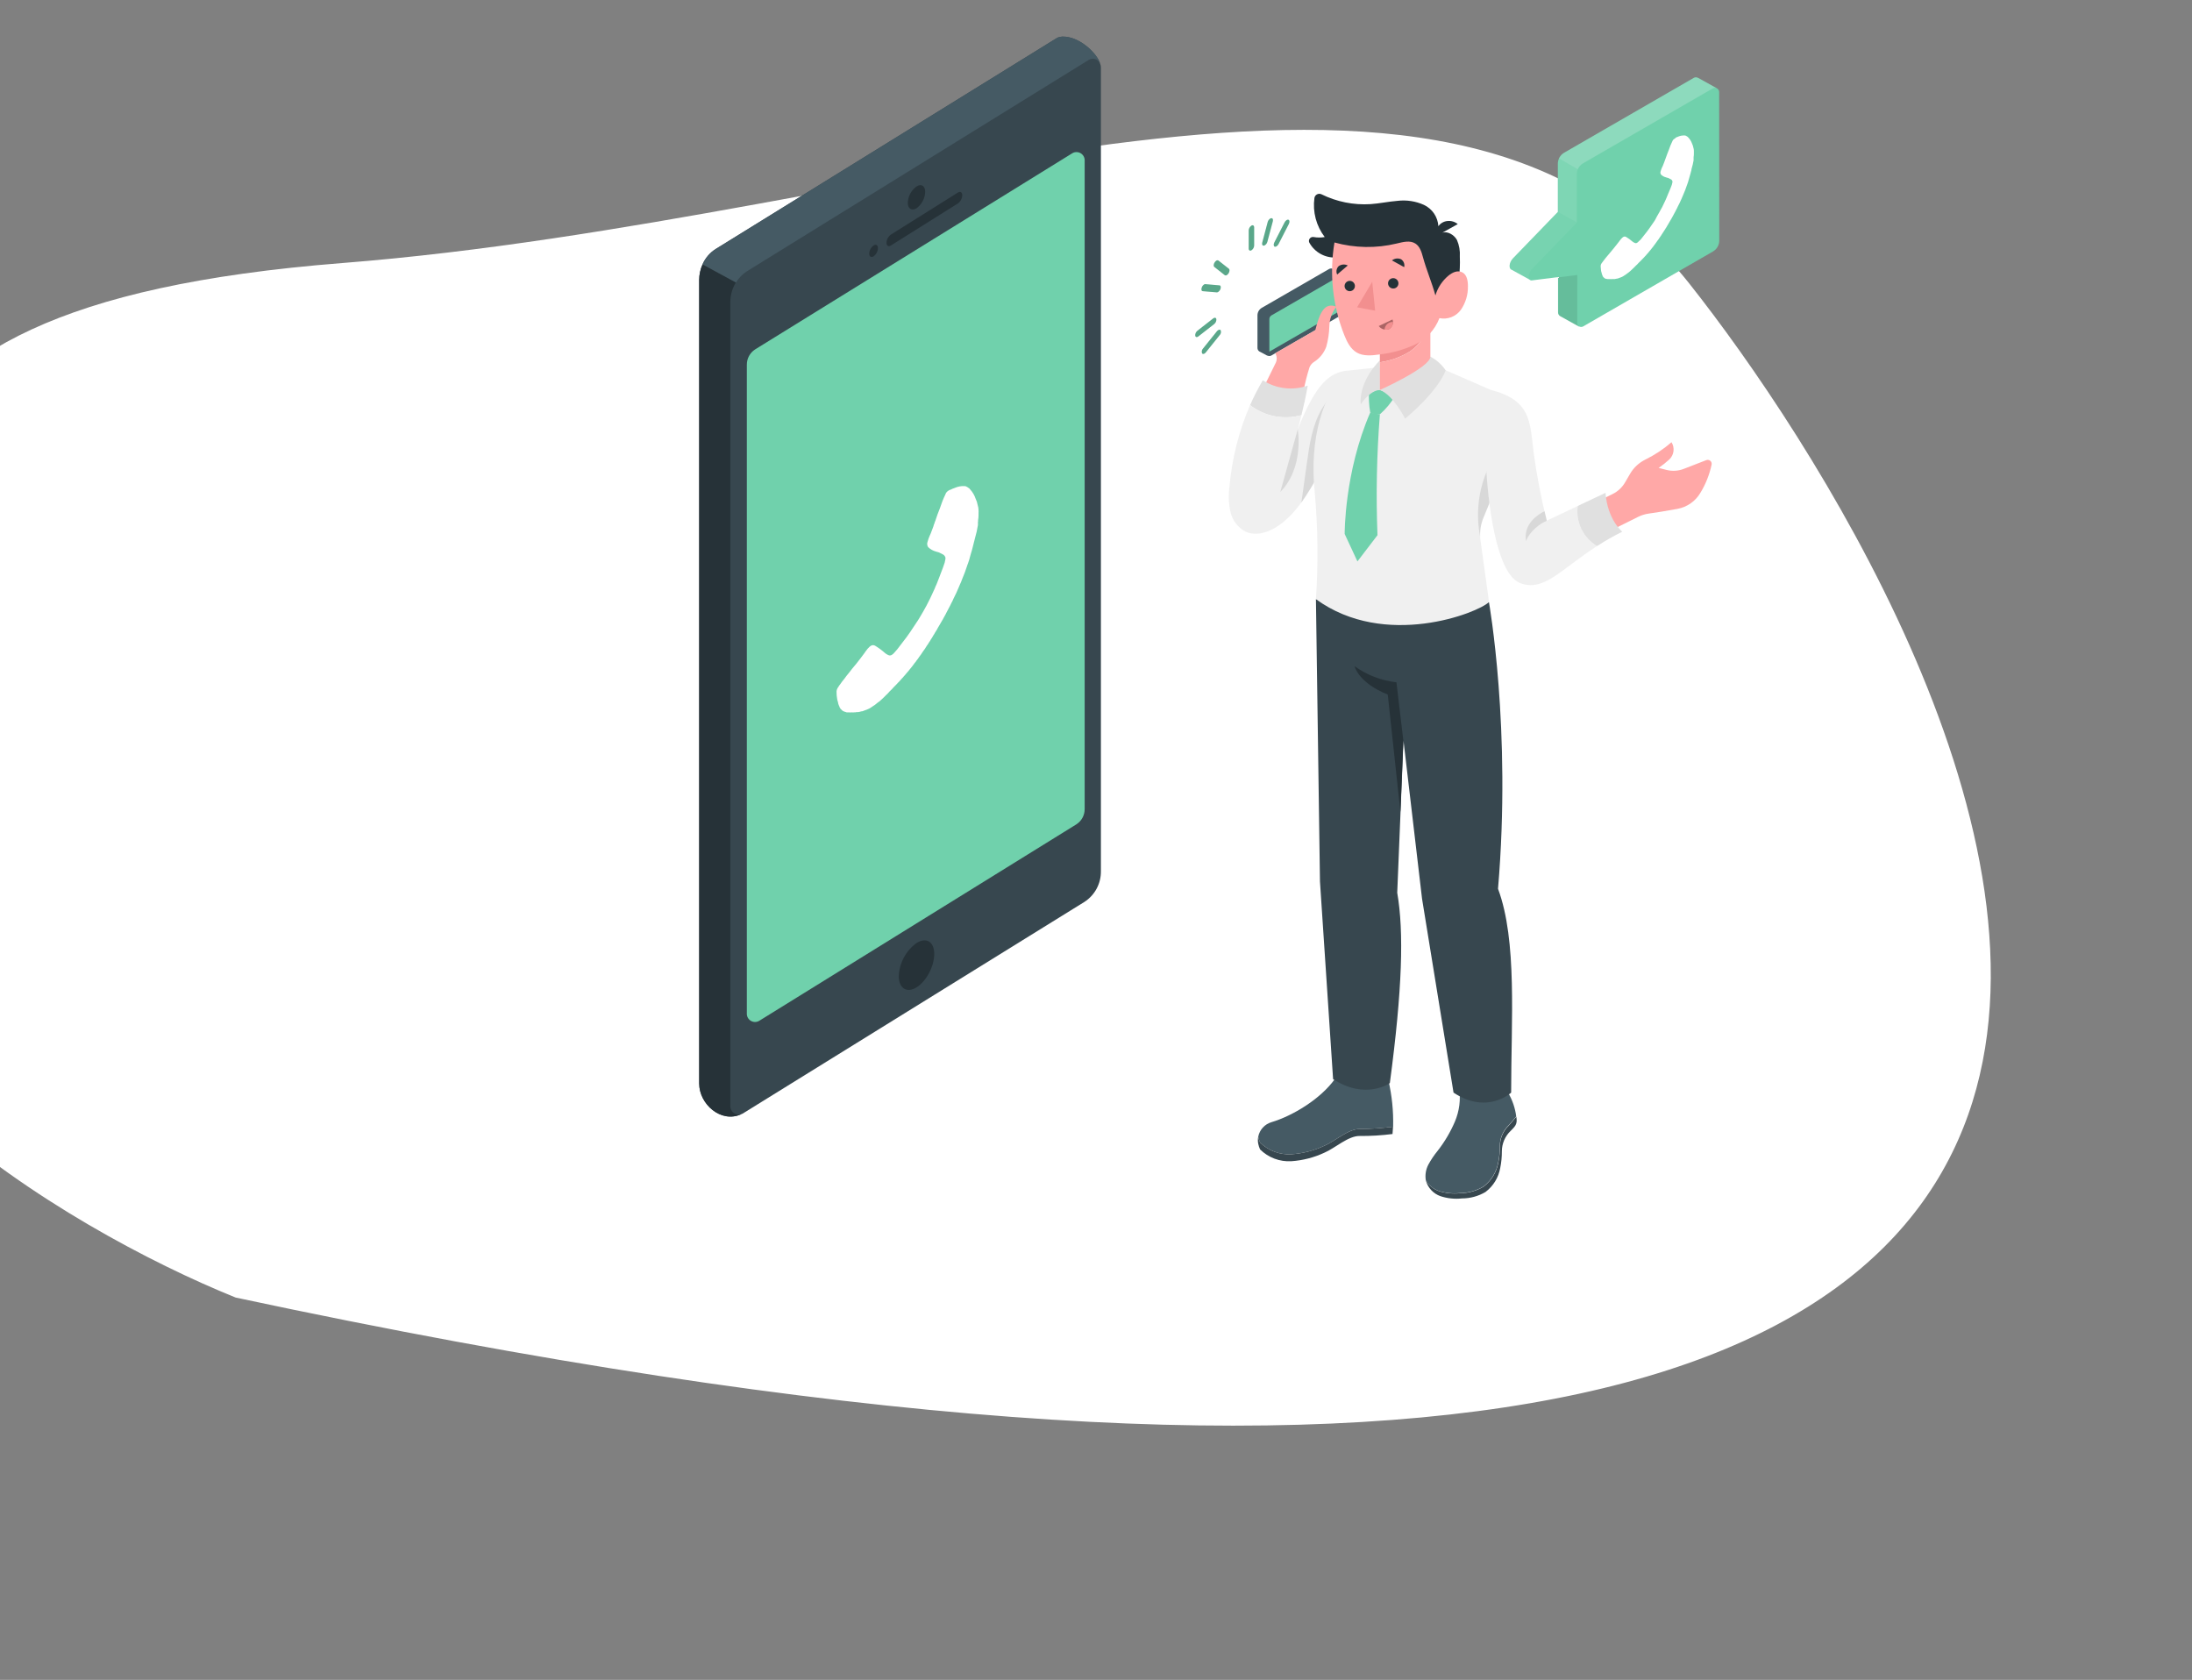
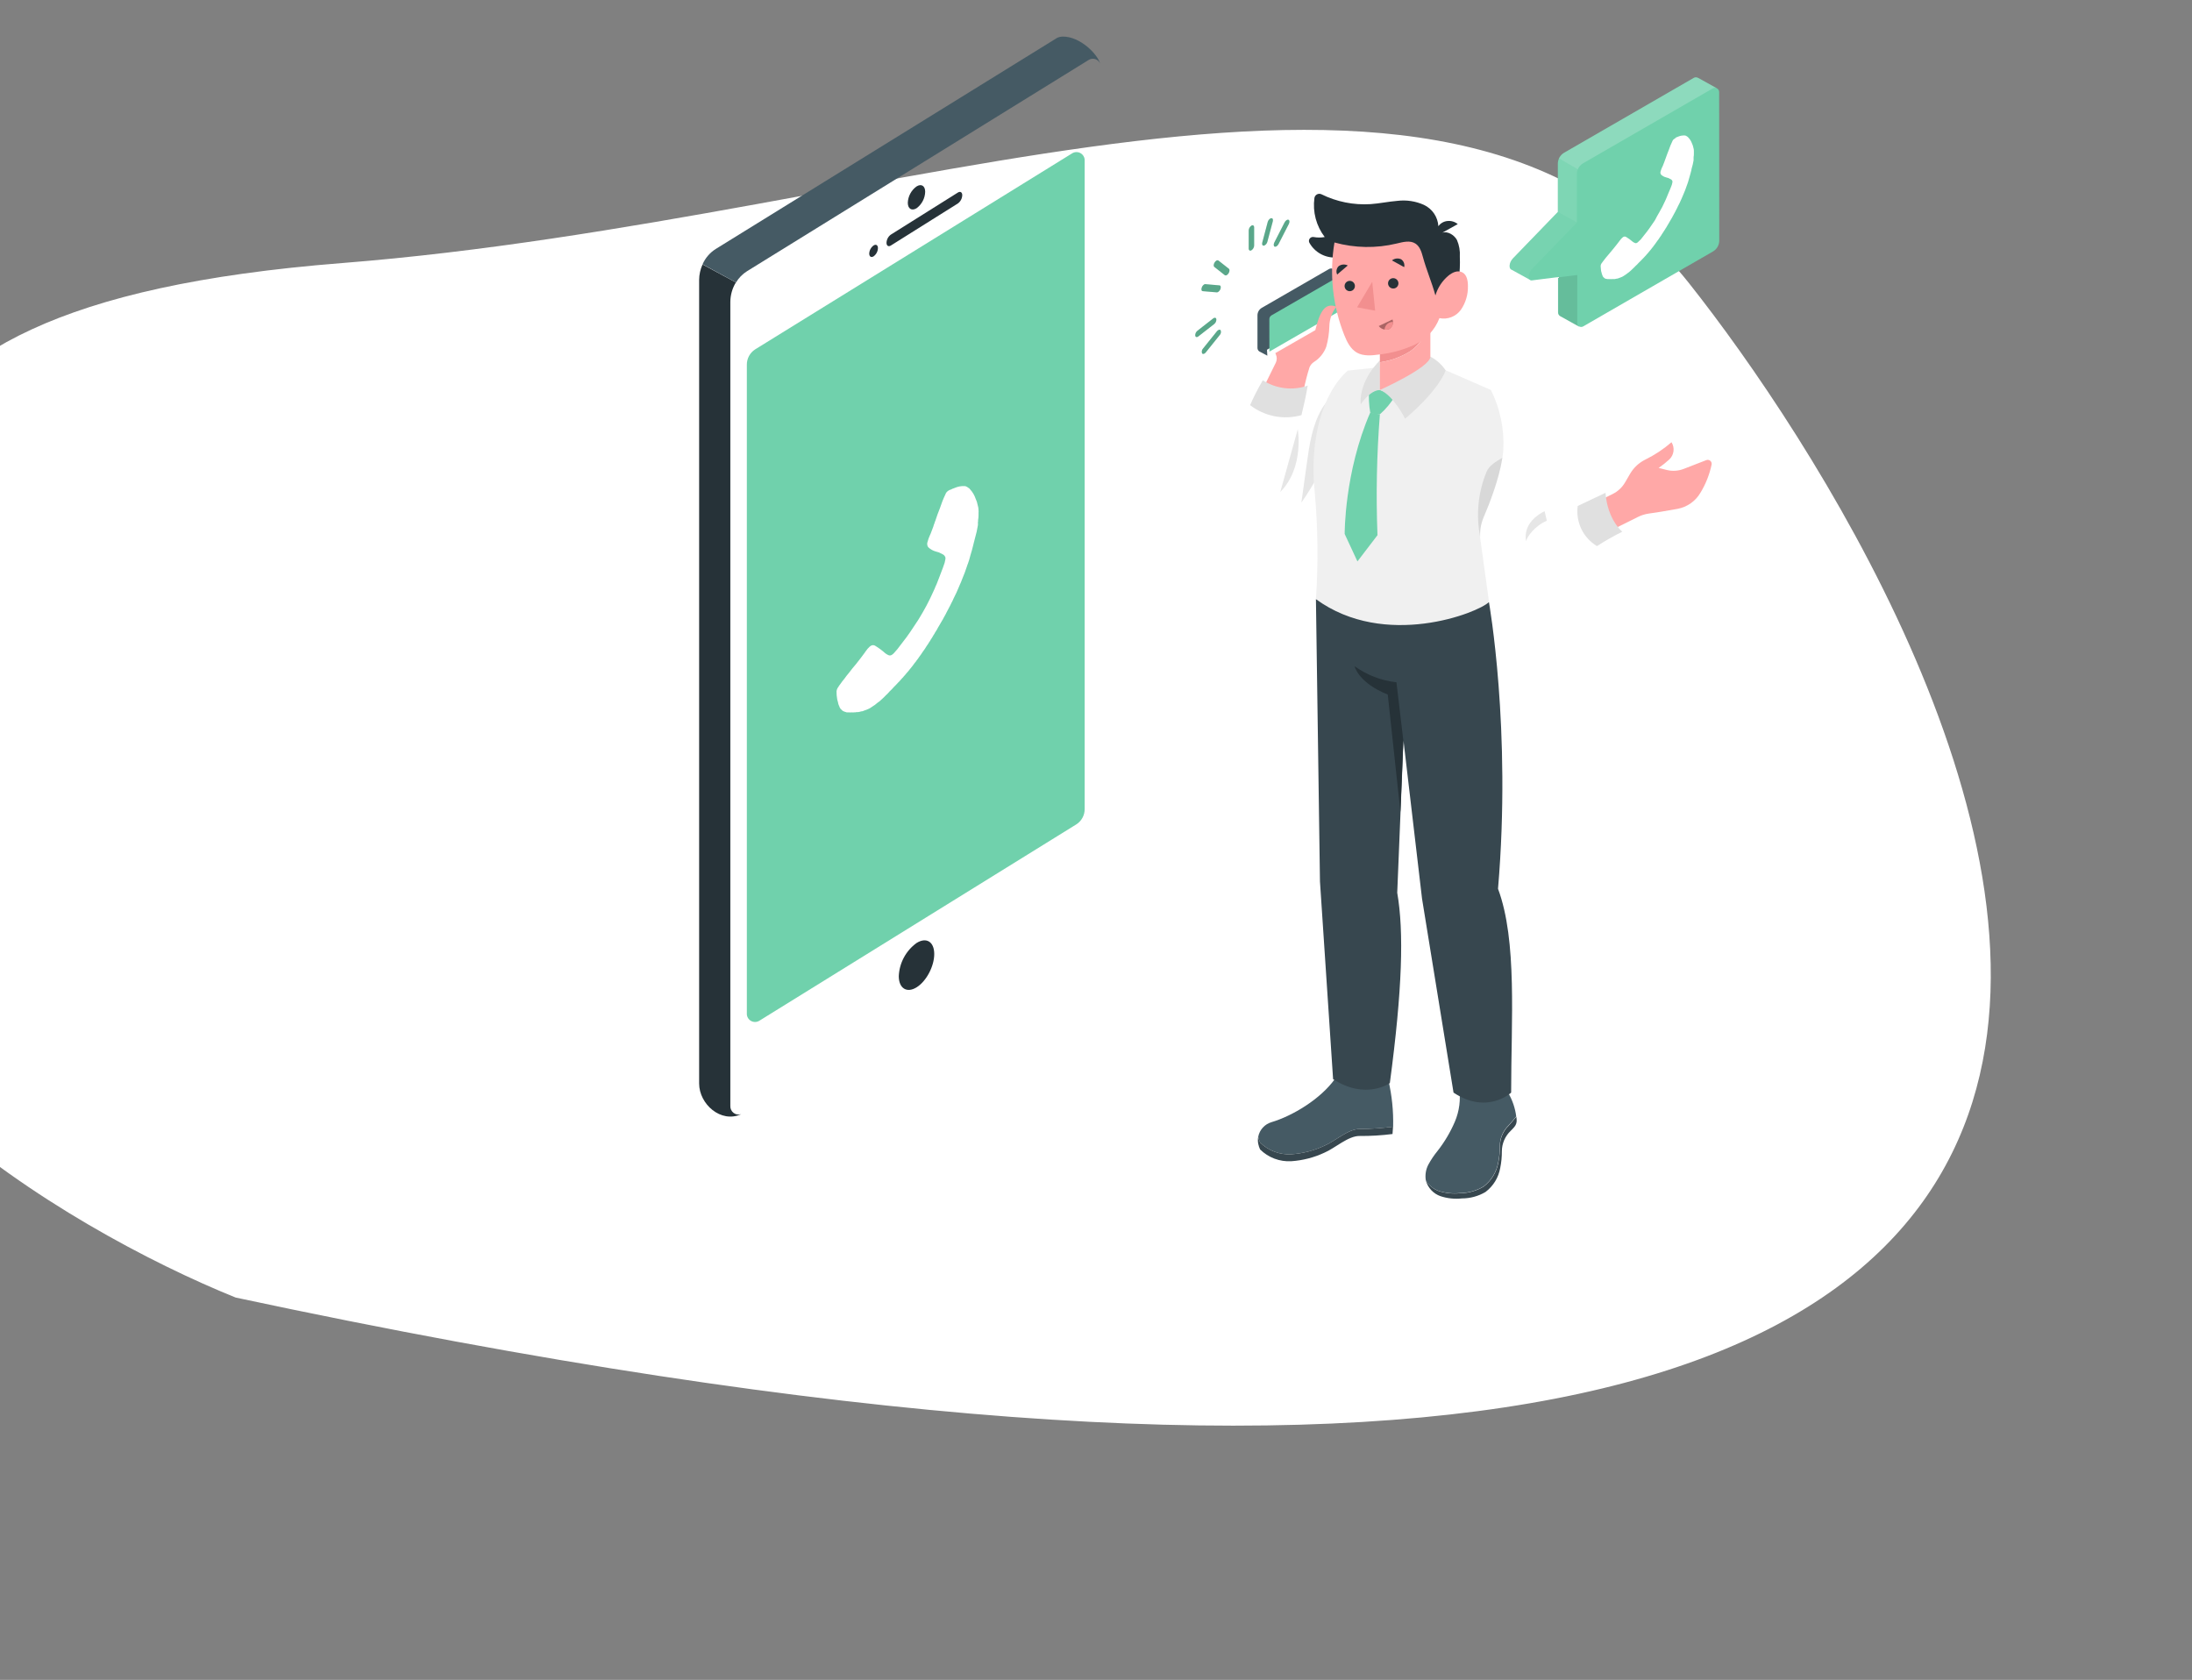
<svg xmlns="http://www.w3.org/2000/svg" width="612" height="469" viewBox="0 0 612 469" fill="none">
  <rect x="0" y="0" width="612" height="469" fill="#808080" stroke="none" />
  <path d="M-52.799 227.848C-71.07 289.263 18.755 342.727 65.951 361.783C749.117 507.742 539.113 165.117 471.213 79.42C403.313 -6.276 253.194 61.52 95.5 73.944C-62.194 86.369 -29.96 151.08 -52.799 227.848Z" fill="white" stroke="white" />
  <path d="M349.396 62.991C349.817 62.743 350.156 62.991 350.156 63.43V68.569C350.142 68.832 350.066 69.088 349.933 69.315C349.801 69.543 349.617 69.736 349.396 69.879C348.975 70.126 348.636 69.879 348.636 69.448V64.31C348.65 64.046 348.726 63.789 348.858 63.559C348.991 63.33 349.175 63.136 349.396 62.991Z" fill="#70D1AC" />
  <path d="M339.622 72.755C339.709 72.697 339.811 72.665 339.915 72.665C340.02 72.665 340.122 72.697 340.209 72.755L343.094 75.027C343.369 75.247 343.323 75.824 343.002 76.319C342.882 76.517 342.716 76.684 342.517 76.804C342.431 76.864 342.329 76.896 342.224 76.896C342.119 76.896 342.017 76.864 341.931 76.804L339.045 74.532C338.77 74.312 338.807 73.735 339.137 73.241C339.258 73.043 339.425 72.877 339.622 72.755Z" fill="#70D1AC" />
  <path d="M336.233 79.387C336.339 79.34 336.456 79.321 336.572 79.332L340.456 79.671C340.822 79.671 340.95 80.166 340.74 80.706C340.611 81.04 340.38 81.325 340.08 81.521C339.966 81.595 339.831 81.63 339.696 81.622L335.812 81.292C335.454 81.292 335.326 80.798 335.537 80.257C335.66 79.895 335.906 79.587 336.233 79.387Z" fill="#70D1AC" />
  <path d="M340.144 92.156C340.41 92 340.666 92.01 340.804 92.211C340.894 92.439 340.915 92.689 340.867 92.93C340.818 93.17 340.701 93.391 340.529 93.567L336.664 98.376C336.56 98.508 336.432 98.62 336.288 98.706C336.022 98.861 335.766 98.852 335.619 98.651C335.532 98.422 335.511 98.173 335.56 97.933C335.609 97.693 335.724 97.472 335.894 97.295L339.76 92.486C339.867 92.353 339.997 92.242 340.144 92.156Z" fill="#70D1AC" />
  <path d="M338.853 88.813C339.219 88.611 339.54 88.721 339.604 89.106C339.62 89.367 339.573 89.629 339.466 89.868C339.359 90.108 339.196 90.317 338.99 90.48L334.584 93.915L334.456 94.007C334.089 94.217 333.769 94.107 333.705 93.713C333.686 93.451 333.732 93.189 333.839 92.949C333.946 92.71 334.111 92.5 334.318 92.339L338.715 88.904L338.853 88.813Z" fill="#70D1AC" />
  <path d="M359.243 61.434C359.314 61.384 359.395 61.351 359.481 61.337C359.566 61.322 359.654 61.327 359.737 61.351C360.058 61.479 360.104 62.002 359.838 62.533L356.971 68.129C356.841 68.397 356.638 68.623 356.385 68.78C356.313 68.827 356.231 68.859 356.146 68.873C356.061 68.887 355.974 68.884 355.89 68.862C355.57 68.734 355.524 68.203 355.799 67.671L358.657 62.084C358.784 61.814 358.988 61.588 359.243 61.434Z" fill="#70D1AC" />
  <path d="M354.645 61.012C354.727 60.966 354.817 60.934 354.91 60.921C355.304 60.856 355.506 61.241 355.368 61.782L353.848 67.488C353.743 67.897 353.488 68.25 353.133 68.478C353.055 68.527 352.968 68.561 352.877 68.578C352.483 68.642 352.272 68.258 352.419 67.717L353.93 62.011C354.037 61.601 354.291 61.245 354.645 61.012Z" fill="#70D1AC" />
  <g opacity="0.2">
    <path d="M349.396 62.991C349.817 62.743 350.156 62.991 350.156 63.43V68.569C350.142 68.832 350.066 69.088 349.933 69.315C349.801 69.543 349.617 69.736 349.396 69.879C348.975 70.126 348.636 69.879 348.636 69.448V64.31C348.65 64.046 348.726 63.789 348.858 63.559C348.991 63.33 349.175 63.136 349.396 62.991Z" fill="black" />
    <path d="M339.622 72.755C339.709 72.697 339.811 72.665 339.915 72.665C340.02 72.665 340.122 72.697 340.209 72.755L343.094 75.027C343.369 75.247 343.323 75.824 343.002 76.319C342.882 76.517 342.716 76.684 342.517 76.804C342.431 76.864 342.329 76.896 342.224 76.896C342.119 76.896 342.017 76.864 341.931 76.804L339.045 74.532C338.77 74.312 338.807 73.735 339.137 73.241C339.258 73.043 339.425 72.877 339.622 72.755Z" fill="black" />
    <path d="M336.233 79.387C336.339 79.34 336.456 79.321 336.572 79.332L340.456 79.671C340.822 79.671 340.95 80.166 340.74 80.706C340.611 81.04 340.38 81.325 340.08 81.521C339.966 81.595 339.831 81.63 339.696 81.622L335.812 81.292C335.454 81.292 335.326 80.798 335.537 80.257C335.66 79.895 335.906 79.587 336.233 79.387Z" fill="black" />
    <path d="M340.144 92.156C340.41 92 340.666 92.01 340.804 92.211C340.894 92.439 340.915 92.689 340.867 92.93C340.818 93.17 340.701 93.391 340.529 93.567L336.664 98.376C336.56 98.508 336.432 98.62 336.288 98.706C336.022 98.861 335.766 98.852 335.619 98.651C335.532 98.422 335.511 98.173 335.56 97.933C335.609 97.693 335.724 97.472 335.894 97.295L339.76 92.486C339.867 92.353 339.997 92.242 340.144 92.156Z" fill="black" />
    <path d="M338.853 88.813C339.219 88.611 339.54 88.721 339.604 89.106C339.62 89.367 339.573 89.629 339.466 89.868C339.359 90.108 339.196 90.317 338.99 90.48L334.584 93.915L334.456 94.007C334.089 94.217 333.769 94.107 333.705 93.713C333.686 93.451 333.732 93.189 333.839 92.949C333.946 92.71 334.111 92.5 334.318 92.339L338.715 88.904L338.853 88.813Z" fill="black" />
    <path d="M359.243 61.434C359.314 61.384 359.395 61.351 359.481 61.337C359.566 61.322 359.654 61.327 359.737 61.351C360.058 61.479 360.104 62.001 359.838 62.533L356.971 68.129C356.841 68.397 356.638 68.623 356.385 68.78C356.313 68.827 356.231 68.859 356.146 68.873C356.061 68.887 355.974 68.883 355.89 68.862C355.57 68.734 355.524 68.203 355.799 67.671L358.657 62.084C358.784 61.814 358.988 61.588 359.243 61.434Z" fill="black" />
    <path d="M354.645 61.012C354.727 60.966 354.817 60.934 354.91 60.921C355.304 60.856 355.506 61.241 355.368 61.782L353.848 67.488C353.743 67.897 353.488 68.25 353.133 68.478C353.055 68.527 352.968 68.561 352.877 68.578C352.483 68.642 352.272 68.258 352.419 67.717L353.93 62.011C354.037 61.601 354.291 61.245 354.645 61.012Z" fill="black" />
  </g>
  <path d="M351.814 318.976C352.958 320.105 354.326 320.981 355.83 321.547C357.334 322.114 358.94 322.358 360.544 322.265C363.74 322.044 366.867 321.234 369.768 319.874C372.726 318.628 376.427 315.147 379.624 315.211C382.746 315.188 385.863 314.971 388.958 314.561C389.071 310.202 388.624 305.846 387.63 301.6L372.726 301.197C368.705 306.848 360.883 311.547 354.965 313.306C354.049 313.581 353.225 314.1 352.579 314.806C351.934 315.513 351.493 316.381 351.301 317.318C351.297 317.352 351.297 317.385 351.301 317.419C351.408 317.957 351.58 318.48 351.814 318.976Z" fill="#455A64" />
  <path d="M379.624 315.211C376.427 315.147 372.726 318.628 369.768 319.874C366.867 321.234 363.74 322.044 360.544 322.265C358.94 322.358 357.334 322.114 355.83 321.547C354.326 320.981 352.958 320.105 351.814 318.976C351.58 318.48 351.408 317.957 351.301 317.419C351.297 317.385 351.297 317.352 351.301 317.318C351.159 317.989 351.159 318.681 351.301 319.352C351.408 319.89 351.58 320.413 351.814 320.909C352.957 322.039 354.324 322.917 355.829 323.483C357.333 324.05 358.939 324.293 360.544 324.197C363.739 323.98 366.867 323.173 369.768 321.816C372.726 320.57 376.427 317.089 379.624 317.153C382.686 317.176 385.746 316.992 388.784 316.604C388.857 315.926 388.903 315.239 388.931 314.561C385.845 314.969 382.737 315.187 379.624 315.211Z" fill="#37474F" />
  <path d="M418.783 319.92C418.794 321.476 418.644 323.029 418.334 324.555C417.862 327.247 416.386 329.66 414.203 331.305C412.214 332.487 409.948 333.119 407.635 333.137C405.612 333.354 403.566 333.135 401.635 332.496C400.159 331.951 398.916 330.912 398.118 329.556C398.118 329.556 398.118 329.611 398.118 329.638C398.396 330.63 398.91 331.539 399.615 332.29C400.319 333.041 401.195 333.612 402.166 333.953C404.101 334.594 406.15 334.809 408.175 334.585C410.482 334.584 412.746 333.967 414.734 332.799C416.923 331.155 418.401 328.736 418.865 326.038C419.175 324.516 419.325 322.966 419.314 321.413C419.319 320.355 419.537 319.309 419.954 318.336C420.371 317.364 420.978 316.485 421.741 315.752C422.114 315.4 422.465 315.027 422.795 314.634C423.032 314.357 423.212 314.035 423.324 313.688C423.435 313.34 423.477 312.974 423.445 312.61C423.445 312.326 423.39 312.042 423.353 311.767C422.813 312.427 421.521 313.984 421.192 314.295C420.438 315.027 419.837 315.9 419.423 316.866C419.01 317.831 418.792 318.869 418.783 319.92Z" fill="#37474F" />
  <path d="M407.388 303.752C407.87 306.945 407.454 310.208 406.188 313.178C404.936 316.101 403.307 318.848 401.342 321.349C400.377 322.531 399.524 323.8 398.796 325.141C398.09 326.484 397.839 328.021 398.081 329.519C398.879 330.876 400.122 331.914 401.599 332.46C403.53 333.099 405.576 333.317 407.598 333.101C409.911 333.082 412.178 332.45 414.166 331.269C416.349 329.624 417.826 327.211 418.297 324.518C418.607 322.993 418.757 321.439 418.746 319.883C418.752 318.826 418.968 317.781 419.384 316.808C419.799 315.836 420.404 314.957 421.164 314.222C421.494 313.911 422.786 312.39 423.326 311.694C423.032 309.383 422.275 307.156 421.1 305.145L407.388 303.752Z" fill="#455A64" />
  <path d="M367.404 167.268L368.531 246.099L372.195 301.279C381.355 307.233 388.042 302.369 388.042 302.369C391.532 276.226 391.999 260.151 390.103 249.241L391.843 206.702L397.028 250.899L405.821 305.044C415.247 311.309 421.906 305.044 421.906 305.044C421.906 285.002 423.647 262.596 418.242 248.142C422.044 203.487 415.705 168.093 415.705 168.093L367.404 167.268Z" fill="#37474F" />
  <path d="M389.883 190.489L391.806 206.739L390.991 226.662L387.455 193.905C379.211 190.617 378.186 185.991 378.186 185.991C381.634 188.47 385.662 190.019 389.883 190.489Z" fill="#263238" />
  <path d="M374.375 76.154L372.277 75.054H372.232H372.149C371.976 74.975 371.787 74.939 371.597 74.948C371.408 74.958 371.223 75.013 371.059 75.109L352.29 85.946C351.922 86.158 351.617 86.464 351.404 86.832C351.192 87.201 351.081 87.618 351.081 88.043V97.13C351.079 97.32 351.123 97.507 351.209 97.677C351.295 97.846 351.421 97.991 351.576 98.101C351.647 98.15 351.724 98.19 351.805 98.22L353.838 99.301L353.738 97.643L371.627 87.32C371.996 87.108 372.303 86.802 372.517 86.434C372.731 86.066 372.844 85.648 372.845 85.222V77.308L374.375 76.154Z" fill="#455A64" />
-   <path d="M373.78 88.391L355.011 99.228C354.826 99.335 354.617 99.392 354.403 99.394C354.189 99.395 353.979 99.34 353.794 99.234C353.608 99.128 353.454 98.975 353.346 98.791C353.238 98.606 353.18 98.397 353.179 98.183V89.088C353.181 88.663 353.293 88.246 353.505 87.879C353.717 87.511 354.022 87.204 354.388 86.99L373.212 76.154C373.396 76.043 373.607 75.983 373.823 75.981C374.038 75.979 374.25 76.034 374.437 76.142C374.624 76.249 374.779 76.404 374.885 76.592C374.992 76.779 375.047 76.992 375.044 77.207V86.294C375.04 86.725 374.92 87.146 374.698 87.515C374.476 87.884 374.159 88.187 373.78 88.391Z" fill="#455A64" />
  <path d="M354.397 89.088C354.398 88.876 354.455 88.668 354.561 88.485C354.667 88.302 354.819 88.15 355.002 88.043L373.78 77.207V86.294C373.78 86.507 373.724 86.716 373.618 86.901C373.512 87.086 373.359 87.24 373.175 87.347L354.406 98.174L354.397 89.088Z" fill="#70D1AC" />
  <path d="M365.618 102.525C365.87 101.929 366.295 101.422 366.837 101.069C368.428 100.072 369.643 98.573 370.29 96.809C370.816 94.926 371.105 92.984 371.151 91.029C371.203 89.063 371.898 87.168 373.129 85.634C369.795 84.288 368.44 87.32 367.23 92.174L356.064 98.587L356.22 98.953C356.382 99.31 356.466 99.697 356.466 100.089C356.466 100.481 356.382 100.868 356.22 101.225L352.968 107.829C354.543 108.955 356.38 109.659 358.304 109.876C360.227 110.092 362.175 109.813 363.96 109.066C364.381 106.854 364.934 104.67 365.618 102.525Z" fill="#FFA8A7" />
  <path d="M363.365 115.899C363.951 113.526 364.657 110.403 365.115 107.655C363.049 108.376 360.846 108.617 358.673 108.36C356.501 108.103 354.415 107.354 352.575 106.171C351.25 108.411 350.064 110.73 349.021 113.114C351.028 114.666 353.371 115.726 355.862 116.21C358.353 116.693 360.923 116.587 363.365 115.899Z" fill="#E0E0E0" />
-   <path d="M362.33 119.856C362.33 119.856 362.788 118.226 363.365 115.899C360.92 116.583 358.35 116.685 355.859 116.197C353.368 115.708 351.026 114.643 349.02 113.087C345.863 120.403 343.911 128.183 343.24 136.124C342.939 138.443 343.054 140.798 343.579 143.077C343.854 144.216 344.369 145.283 345.092 146.206C345.814 147.129 346.726 147.886 347.765 148.426C350.724 149.782 354.269 148.609 356.925 146.768C361.973 143.306 365.169 137.782 368.146 132.451L376.271 103.441C371.462 103.973 367.524 106.675 362.33 119.856Z" fill="#F0F0F0" />
  <path opacity="0.1" d="M362.33 119.856C360.424 126.598 357.447 137.361 357.447 137.361C364.226 130.472 362.33 119.856 362.33 119.856Z" fill="black" />
  <path opacity="0.1" d="M375.099 107.728C372.624 109.415 370.551 111.626 369.026 114.204C366.369 118.784 365.591 124.115 364.867 129.337C364.354 133.001 363.844 136.665 363.337 140.329C365.098 137.8 366.713 135.173 368.174 132.46L375.099 107.728Z" fill="black" />
  <path d="M384.964 102.553L376.299 103.469C369.2 109.725 365.536 122.851 367.065 137.361C367.965 147.309 368.078 157.312 367.404 167.277C386.64 181.329 412.682 171.125 415.733 168.074L413.268 150.258C413.116 148.257 413.449 146.249 414.239 144.405C416.071 140.182 419.296 131.883 419.735 125.453C420.01 119.724 418.815 114.019 416.264 108.882L403.669 103.386L384.964 102.553Z" fill="#F0F0F0" />
  <path opacity="0.1" d="M414.239 144.368C415.842 140.649 418.545 133.77 419.461 127.789C417.674 128.869 415.797 129.932 415.045 131.709C412.671 137.452 412.05 143.769 413.259 149.864C413.164 147.981 413.499 146.102 414.239 144.368Z" fill="black" />
  <path d="M382.564 115.184C375.31 131.865 375.429 149.076 375.429 149.076L378.992 156.743L384.589 149.415C384.155 138.179 384.378 126.926 385.257 115.716L382.564 115.184Z" fill="#70D1AC" />
  <path d="M382.253 108.882C382.101 110.988 382.205 113.104 382.564 115.184C383.398 115.597 384.331 115.768 385.257 115.679C386.961 114.171 388.42 112.406 389.581 110.449L385.257 108.882H382.253Z" fill="#70D1AC" />
  <path d="M385.257 108.882C388.985 110.256 392.301 116.897 392.301 116.897C402.103 108.58 403.632 103.386 403.632 103.386C401.113 99.805 398.365 99.228 398.365 99.228L385.257 108.882Z" fill="#E0E0E0" />
  <path d="M385.257 108.882C382.408 108.965 379.889 112.931 379.889 112.931C379.431 105.988 385.257 100.638 385.257 100.638V108.882Z" fill="#E0E0E0" />
  <path d="M398.594 91.451L385.257 96.214V101.151C388.258 100.726 391.137 99.681 393.712 98.083C396.016 96.461 397.73 94.133 398.594 91.451Z" fill="#F28F8F" />
  <path d="M398.594 91.451C397.73 94.133 396.016 96.461 393.712 98.083C391.137 99.681 388.258 100.726 385.257 101.151V108.882C385.257 108.882 399.355 102.553 399.355 99.576V91.176L398.594 91.451Z" fill="#FFA8A7" />
  <path d="M372.901 71.894C371.418 71.949 369.949 71.593 368.656 70.866C367.363 70.138 366.296 69.068 365.573 67.772C365.478 67.587 365.436 67.379 365.454 67.171C365.472 66.964 365.548 66.766 365.673 66.599C365.798 66.433 365.968 66.305 366.162 66.231C366.357 66.156 366.568 66.138 366.773 66.178C367.793 66.362 368.839 66.362 369.859 66.178C368.684 64.641 367.825 62.887 367.331 61.016C366.838 59.145 366.719 57.195 366.983 55.278C367.016 55.064 367.099 54.861 367.224 54.685C367.35 54.509 367.515 54.364 367.707 54.264C367.898 54.163 368.111 54.109 368.327 54.105C368.544 54.102 368.758 54.149 368.953 54.243C373.199 56.34 377.92 57.288 382.647 56.991C385.166 56.817 387.648 56.276 390.167 56.075C392.688 55.77 395.244 56.16 397.559 57.202C398.705 57.739 399.684 58.576 400.394 59.624C401.103 60.672 401.516 61.892 401.59 63.156C401.878 62.749 402.251 62.409 402.682 62.16C403.114 61.91 403.594 61.756 404.09 61.708C404.609 61.647 405.135 61.692 405.635 61.84C406.136 61.988 406.601 62.236 407.003 62.569C405.547 63.376 404.127 64.181 402.671 64.978C404.164 64.447 406.041 65.611 406.783 67.012C407.413 68.472 407.686 70.061 407.58 71.647C407.669 73.749 407.574 75.855 407.296 77.94C407.022 80.039 406.201 82.029 404.915 83.711C403.785 85.093 402.276 86.115 400.573 86.651C398.259 87.29 395.806 87.21 393.538 86.422C391.273 85.639 389.118 84.568 387.126 83.234C382.05 79.893 377.289 76.098 372.901 71.894Z" fill="#263238" />
  <path d="M372.58 67.699C371.116 76.414 372.066 85.363 375.328 93.576C376.079 95.472 377.068 97.432 378.836 98.449C380.604 99.466 382.995 99.283 385.111 98.962C388.542 98.591 391.889 97.662 395.022 96.214C398.177 94.728 400.635 92.079 401.883 88.822C403.005 89.051 404.169 88.951 405.235 88.533C406.301 88.115 407.224 87.398 407.892 86.468C409.21 84.535 409.892 82.239 409.843 79.9C409.843 78.416 409.568 76.667 408.23 76.016C406.893 75.366 405.482 76.09 404.429 76.932C402.682 78.376 401.406 80.309 400.765 82.483C399.785 78.874 398.255 75.384 397.275 71.766C396.89 70.337 396.414 68.789 395.168 67.992C393.657 67.021 391.678 67.58 389.929 67.992C384.215 69.371 378.244 69.27 372.58 67.699Z" fill="#FFA8A7" />
  <path d="M383.123 78.673L378.891 85.799L383.938 86.743L383.123 78.673Z" fill="#F28F8F" />
  <path d="M388.784 89.198L384.946 91.029C385.275 91.466 385.737 91.783 386.263 91.933C386.788 92.084 387.348 92.059 387.859 91.863C388.29 91.587 388.615 91.174 388.783 90.691C388.951 90.207 388.951 89.681 388.784 89.198Z" fill="#F28F8F" />
  <path opacity="0.3" d="M388.784 89.198L384.946 91.029C385.275 91.466 385.737 91.783 386.263 91.933C386.788 92.084 387.348 92.059 387.859 91.863C388.29 91.587 388.615 91.174 388.783 90.691C388.951 90.207 388.951 89.681 388.784 89.198Z" fill="black" />
  <path d="M386.54 92.01C386.987 92.101 387.452 92.06 387.877 91.891C388.226 91.69 388.509 91.391 388.69 91.031C388.871 90.671 388.942 90.266 388.894 89.866C388.348 89.866 387.819 90.05 387.391 90.388C386.908 90.798 386.603 91.379 386.54 92.01Z" fill="#F28F8F" />
  <path d="M390.433 78.957C390.452 79.146 390.434 79.338 390.379 79.52C390.324 79.702 390.234 79.872 390.114 80.02C389.993 80.167 389.845 80.29 389.677 80.38C389.51 80.47 389.326 80.527 389.137 80.546C388.947 80.565 388.756 80.547 388.573 80.492C388.391 80.437 388.221 80.347 388.073 80.227C387.926 80.107 387.803 79.958 387.713 79.791C387.623 79.623 387.566 79.439 387.547 79.25C387.527 79.061 387.544 78.87 387.599 78.687C387.653 78.505 387.742 78.335 387.862 78.188C387.983 78.041 388.131 77.918 388.298 77.829C388.466 77.739 388.65 77.683 388.839 77.665C389.221 77.626 389.603 77.741 389.902 77.983C390.2 78.225 390.391 78.575 390.433 78.957Z" fill="#263238" />
  <path d="M378.286 79.717C378.314 80.001 378.256 80.287 378.121 80.539C377.986 80.791 377.78 80.997 377.528 81.132C377.276 81.266 376.99 81.323 376.706 81.296C376.422 81.268 376.152 81.157 375.931 80.977C375.709 80.796 375.546 80.554 375.462 80.281C375.378 80.008 375.377 79.716 375.459 79.443C375.54 79.169 375.701 78.925 375.92 78.743C376.14 78.56 376.409 78.446 376.693 78.416C377.076 78.378 377.46 78.493 377.758 78.737C378.057 78.981 378.247 79.333 378.286 79.717Z" fill="#263238" />
  <path d="M376.299 74.12L373.331 76.648C373.152 76.268 373.094 75.842 373.165 75.428C373.235 75.014 373.431 74.631 373.725 74.331C374.091 74.058 374.526 73.894 374.981 73.856C375.436 73.819 375.893 73.91 376.299 74.12Z" fill="#263238" />
  <path d="M388.628 72.7C389.764 73.332 390.9 73.964 392.045 74.587C392.143 74.178 392.114 73.748 391.962 73.355C391.81 72.962 391.542 72.625 391.193 72.389C390.778 72.199 390.319 72.128 389.866 72.183C389.414 72.238 388.985 72.417 388.628 72.7Z" fill="#263238" />
  <path d="M445.686 140.182L450.266 137.91C451.7 137.201 452.894 136.086 453.701 134.704L455.139 132.24C456.132 130.552 457.596 129.189 459.352 128.32C461.993 127.023 464.456 125.391 466.68 123.465C467.147 124.208 467.343 125.089 467.236 125.96C467.129 126.831 466.726 127.638 466.094 128.247C465.149 129.113 464.146 129.911 463.09 130.637L465.297 131.196C466.891 131.605 468.573 131.502 470.106 130.903L476.408 128.457C476.589 128.388 476.785 128.369 476.976 128.4C477.167 128.431 477.346 128.512 477.496 128.635C477.645 128.757 477.76 128.917 477.828 129.098C477.896 129.28 477.915 129.476 477.883 129.666C477.302 132.461 476.245 135.134 474.759 137.571C474.076 138.737 473.15 139.742 472.043 140.518C470.937 141.295 469.676 141.823 468.347 142.069C465.132 142.674 462.018 143.15 460.25 143.397C459.237 143.548 458.254 143.858 457.337 144.313L450.577 147.675L445.686 140.182Z" fill="#FFA8A7" />
-   <path d="M441.307 147.263C440.507 145.374 440.228 143.305 440.501 141.272L431.836 145.376C430.272 139.071 429.048 132.686 428.172 126.25C427.146 117.557 427.375 111.713 416.19 108.846L415.009 131.746C415.009 131.746 416.383 159.684 424.398 162.78C431.03 165.335 435.71 159.024 445.832 152.484C443.822 151.251 442.241 149.428 441.307 147.263Z" fill="#F0F0F0" />
  <path opacity="0.1" d="M426.074 151.101C426.377 149.8 428.511 146.823 431.873 145.376C431.873 145.376 431.616 144.359 431.241 142.71C429.5 143.571 425.213 146.2 426.074 151.101Z" fill="black" />
  <path d="M448.251 137.59L440.501 141.254C440.198 143.443 440.545 145.673 441.499 147.667C442.454 149.661 443.973 151.329 445.869 152.466C448.148 150.991 450.509 149.649 452.941 148.444C452.941 148.444 448.819 145.147 448.251 137.59Z" fill="#E0E0E0" />
  <path d="M479.981 25.691C479.981 25.484 479.926 25.281 479.822 25.102C479.717 24.923 479.566 24.776 479.386 24.674L474.091 21.734H474.045C473.872 21.635 473.677 21.583 473.477 21.583C473.278 21.583 473.082 21.635 472.909 21.734L436.709 42.637C436.173 42.95 435.727 43.398 435.417 43.936C435.107 44.475 434.943 45.085 434.941 45.706V59.162L422.41 72.123C421.293 73.287 421.174 75.036 422.044 75.311L427.036 78.059C427.125 78.148 427.233 78.215 427.353 78.253C427.472 78.291 427.599 78.3 427.723 78.279L434.996 77.363V87.237C434.994 87.441 435.046 87.642 435.148 87.82C435.249 87.997 435.396 88.144 435.573 88.245L440.831 91.167H440.904H440.959C441.13 91.247 441.317 91.285 441.505 91.277C441.694 91.269 441.877 91.216 442.04 91.121L478.241 70.218C478.78 69.909 479.228 69.462 479.539 68.922C479.849 68.383 480.012 67.772 480.008 67.149L479.981 25.691ZM441.445 46.045C441.485 46.005 441.528 45.969 441.573 45.935C441.529 45.954 441.486 45.975 441.445 45.999V46.045Z" fill="#70D1AC" />
  <path d="M467.56 38.717C467.399 38.798 467.256 38.91 467.139 39.047C467.046 39.157 466.974 39.285 466.928 39.422C466.534 40.215 466.198 41.036 465.92 41.877C465.618 42.619 465.334 43.361 465.078 44.112C465.009 44.245 464.956 44.387 464.922 44.533C464.835 44.712 464.767 44.899 464.72 45.092C464.555 45.514 464.391 45.926 464.235 46.347C464.171 46.466 464.116 46.576 464.061 46.695C463.897 47.044 463.762 47.405 463.658 47.776C463.589 47.935 463.563 48.109 463.582 48.281C463.601 48.453 463.665 48.617 463.768 48.756C464.163 49.131 464.649 49.396 465.178 49.526L465.316 49.571L465.755 49.69L466.516 50.066L466.662 50.158C466.708 50.222 466.763 50.277 466.809 50.332C466.858 50.399 466.898 50.473 466.928 50.551C466.957 50.675 466.957 50.803 466.928 50.927C466.882 51.11 466.836 51.303 466.8 51.486C466.763 51.669 466.571 52.109 466.461 52.402L466.296 52.805L465.728 54.142C465.536 54.573 465.398 54.93 465.261 55.287C465.128 55.542 465.012 55.805 464.913 56.075L464.72 56.469C464.565 56.799 464.4 57.128 464.244 57.467L464.107 57.76L463.594 58.676L463.401 59.043L462.806 60.087L462.65 60.353L462.064 61.47L461.881 61.745L460.507 63.742L459.957 64.484L459.801 64.695L458.125 66.82L457.484 67.424C457.362 67.57 457.217 67.694 457.053 67.791C456.95 67.855 456.831 67.889 456.71 67.889C456.589 67.889 456.47 67.855 456.366 67.791L455.954 67.58C455.954 67.516 455.899 67.507 455.853 67.498C455.284 66.997 454.671 66.55 454.021 66.16C453.9 66.083 453.758 66.042 453.614 66.042C453.469 66.042 453.328 66.083 453.206 66.16C453.131 66.205 453.061 66.257 452.996 66.316C452.721 66.544 452.484 66.813 452.29 67.113C452.218 67.157 452.163 67.225 452.135 67.305C451.631 68.01 451.072 68.642 450.55 69.32C450.028 69.998 449.588 70.447 449.121 71.033C448.855 71.335 448.599 71.647 448.351 71.949C448.104 72.251 447.793 72.636 447.527 73.012C447.42 73.134 447.325 73.266 447.243 73.406C447.108 73.557 447.009 73.737 446.952 73.932C446.895 74.127 446.882 74.332 446.913 74.532C446.915 74.778 446.936 75.023 446.977 75.265C446.996 75.578 447.061 75.887 447.17 76.181C447.197 76.374 447.253 76.563 447.335 76.74C447.362 76.797 447.392 76.852 447.426 76.905C447.417 76.947 447.417 76.991 447.426 77.033C447.455 77.085 447.488 77.135 447.527 77.18C447.548 77.246 447.582 77.307 447.628 77.359C447.673 77.411 447.73 77.453 447.793 77.482C447.878 77.597 447.991 77.689 448.122 77.748L448.351 77.839H448.507L448.7 77.912H448.791C448.897 77.935 449.006 77.935 449.112 77.912C449.135 77.926 449.162 77.933 449.19 77.933C449.217 77.933 449.244 77.926 449.267 77.912C449.4 77.945 449.538 77.945 449.67 77.912C449.815 77.944 449.965 77.944 450.11 77.912C450.256 77.935 450.404 77.935 450.55 77.912H450.815C451.024 77.892 451.23 77.849 451.429 77.784H451.53L451.75 77.729C451.806 77.72 451.859 77.698 451.906 77.665L452.135 77.583C452.364 77.516 452.588 77.43 452.803 77.326L452.986 77.234L453.133 77.152C453.263 77.081 453.388 77.001 453.509 76.914C453.657 76.827 453.801 76.732 453.939 76.63C454.104 76.519 454.263 76.4 454.415 76.273C454.55 76.181 454.687 76.08 454.828 75.971L454.992 75.824L455.075 75.751L455.304 75.558C455.541 75.353 455.767 75.136 455.982 74.908C456.16 74.763 456.325 74.604 456.476 74.432C456.533 74.391 456.58 74.338 456.614 74.276C456.941 73.993 457.247 73.687 457.53 73.36C457.775 73.145 458.008 72.915 458.226 72.673C458.411 72.51 458.582 72.332 458.739 72.142L459.023 71.849C459.109 71.785 459.181 71.704 459.234 71.61C459.278 71.585 459.313 71.547 459.334 71.5L459.49 71.354C459.574 71.26 459.654 71.162 459.728 71.061C459.893 70.895 460.049 70.721 460.195 70.539L460.342 70.355L460.488 70.172C460.779 69.852 461.052 69.516 461.304 69.165C461.44 69.031 461.557 68.88 461.652 68.716C461.823 68.523 461.979 68.318 462.119 68.102C462.355 67.811 462.572 67.505 462.769 67.186C462.898 67.021 462.952 66.939 463.017 66.865L463.181 66.627C463.301 66.462 463.401 66.297 463.511 66.124L463.722 65.84C463.788 65.742 463.849 65.641 463.905 65.537C464.043 65.367 464.163 65.183 464.262 64.988C464.437 64.754 464.596 64.509 464.739 64.255C464.793 64.185 464.842 64.112 464.885 64.035C464.91 64 464.931 63.964 464.949 63.925L465.013 63.806L465.169 63.586C465.316 63.357 465.453 63.128 465.581 62.881L465.765 62.578L466.342 61.58C466.423 61.484 466.488 61.376 466.534 61.26C466.681 61.021 466.818 60.783 466.955 60.527C466.955 60.444 467.038 60.362 467.084 60.279C467.161 60.168 467.225 60.048 467.276 59.922L467.771 59.006C467.853 58.832 467.945 58.667 468.027 58.493C468.168 58.263 468.288 58.021 468.384 57.77C468.778 57.046 469.126 56.313 469.447 55.562L469.593 55.223C469.73 54.961 469.847 54.688 469.942 54.408C470.318 53.567 470.651 52.708 470.94 51.834L471.022 51.614C471.213 51.12 471.375 50.615 471.508 50.103C471.709 49.48 471.874 48.866 472.03 48.271C472.085 48.069 472.14 47.868 472.186 47.657C472.228 47.599 472.248 47.527 472.241 47.455C472.243 47.407 472.243 47.358 472.241 47.309L472.314 47.034C472.54 46.289 472.717 45.53 472.845 44.762V44.643C472.862 44.577 472.862 44.508 472.845 44.442C472.845 44.442 472.845 44.359 472.845 44.323C472.845 44.286 472.845 44.176 472.845 44.112C472.841 44.036 472.841 43.959 472.845 43.883C472.903 43.56 472.931 43.231 472.928 42.903C472.928 42.775 472.928 42.637 472.928 42.5C472.951 42.407 472.951 42.309 472.928 42.216C472.928 42.17 472.928 42.115 472.928 42.06C472.925 41.773 472.875 41.489 472.781 41.217C472.709 40.81 472.579 40.416 472.396 40.045C472.184 39.444 471.847 38.895 471.407 38.433C471.292 38.262 471.13 38.128 470.94 38.048C470.94 38.048 470.894 37.975 470.839 37.984C470.687 37.868 470.499 37.81 470.308 37.819C469.732 37.796 469.157 37.896 468.623 38.112L468.43 38.195C468.264 38.236 468.104 38.297 467.954 38.378L467.862 38.433C467.816 38.57 467.679 38.625 467.56 38.717Z" fill="white" />
  <path opacity="0.1" d="M440.364 90.233C440.362 90.433 440.413 90.631 440.511 90.806C440.609 90.981 440.751 91.127 440.923 91.231L435.665 88.309C435.488 88.208 435.341 88.061 435.239 87.884C435.138 87.707 435.086 87.505 435.088 87.301V77.427L440.373 76.777L440.364 90.233Z" fill="black" />
  <path opacity="0.2" d="M436.709 42.637L472.919 21.734C473.092 21.635 473.288 21.583 473.487 21.583C473.686 21.583 473.882 21.635 474.055 21.734H474.1L479.395 24.674C479.216 24.573 479.014 24.52 478.809 24.52C478.603 24.52 478.401 24.573 478.222 24.674L442.013 45.578C441.34 45.963 440.813 46.558 440.511 47.272L435.253 44.24C435.558 43.566 436.067 43.005 436.709 42.637Z" fill="white" />
  <path opacity="0.1" d="M434.978 59.18V45.724C434.978 45.225 435.084 44.732 435.289 44.277L440.511 47.272C440.336 47.706 440.246 48.169 440.245 48.637V62.093L434.978 59.18Z" fill="white" />
  <path opacity="0.05" d="M422.447 72.123L434.978 59.18L440.282 62.13L427.751 75.082C426.78 76.09 426.56 77.528 427.073 78.086L422.081 75.338C421.21 75.036 421.33 73.287 422.447 72.123Z" fill="white" />
-   <path d="M307.16 17.786C306.463 15.148 301.526 10.119 296.616 10.22C296.141 10.237 295.673 10.34 295.233 10.522L199.814 69.522C198.194 70.548 196.918 72.034 196.15 73.79C195.539 75.162 195.226 76.649 195.234 78.151V302.516C195.234 308.231 201.297 313.682 206.995 311.062C207.12 311.015 207.243 310.96 207.361 310.897L302.79 251.788C304.221 250.856 305.393 249.577 306.194 248.069C306.995 246.562 307.4 244.875 307.37 243.168V18.876C307.38 18.502 307.309 18.13 307.16 17.786Z" fill="#37474F" />
  <path d="M208.516 101.866C208.503 101.01 208.708 100.165 209.112 99.41C209.516 98.656 210.105 98.016 210.824 97.551L299.429 42.756C299.789 42.554 300.197 42.452 300.61 42.463C301.023 42.473 301.425 42.595 301.775 42.816C302.124 43.037 302.407 43.348 302.594 43.716C302.781 44.085 302.864 44.497 302.836 44.909V225.837C302.848 226.692 302.643 227.535 302.239 228.288C301.835 229.041 301.246 229.68 300.528 230.142L211.923 285.029C211.563 285.232 211.155 285.333 210.742 285.323C210.329 285.312 209.926 285.19 209.577 284.969C209.228 284.749 208.945 284.438 208.758 284.069C208.571 283.701 208.487 283.289 208.516 282.877V101.866Z" fill="#70D1AC" />
  <path d="M195.197 78.15V302.516C195.197 308.231 201.261 313.682 206.958 311.062C206.6 311.184 206.217 311.216 205.844 311.156C205.47 311.096 205.117 310.944 204.816 310.715C204.515 310.486 204.274 310.187 204.116 309.843C203.958 309.5 203.886 309.122 203.908 308.744V84.352C203.908 82.412 204.444 80.51 205.456 78.856L196.149 73.836C195.532 75.191 195.208 76.662 195.197 78.15Z" fill="#263238" />
  <path d="M296.625 10.211C296.15 10.228 295.682 10.331 295.242 10.513L199.813 69.522C198.194 70.548 196.918 72.034 196.149 73.79L205.493 78.865C206.253 77.59 207.305 76.514 208.561 75.723L303.99 16.714C304.263 16.55 304.568 16.446 304.885 16.412C305.201 16.377 305.522 16.412 305.824 16.514C306.125 16.616 306.401 16.783 306.632 17.003C306.863 17.222 307.043 17.49 307.159 17.786C306.472 15.139 301.535 10.11 296.625 10.211Z" fill="#455A64" />
  <path d="M267.433 53.758C268.111 53.336 268.66 53.666 268.66 54.499C268.644 54.95 268.526 55.391 268.315 55.789C268.104 56.187 267.805 56.532 267.442 56.799L248.719 68.551C248.05 68.972 247.51 68.615 247.51 67.781C247.525 67.337 247.641 66.901 247.849 66.508C248.056 66.114 248.351 65.773 248.71 65.51L267.433 53.758Z" fill="#263238" />
  <path d="M243.91 68.523C244.578 68.102 245.119 68.441 245.119 69.275C245.104 69.723 244.987 70.162 244.778 70.559C244.568 70.956 244.272 71.299 243.91 71.564C243.241 71.986 242.691 71.647 242.682 70.804C242.701 70.356 242.821 69.918 243.034 69.523C243.247 69.128 243.546 68.786 243.91 68.523Z" fill="#263238" />
  <path d="M255.891 52.054C257.229 51.211 258.309 51.88 258.309 53.556C258.281 54.451 258.05 55.328 257.634 56.121C257.219 56.914 256.629 57.603 255.909 58.136C254.563 58.969 253.455 58.282 253.455 56.615C253.488 55.72 253.725 54.844 254.147 54.054C254.569 53.264 255.166 52.58 255.891 52.054Z" fill="#263238" />
  <path d="M255.9 263.274C258.648 261.561 260.828 262.926 260.838 266.334C260.847 269.741 258.657 273.927 255.928 275.64C253.198 277.353 250.945 275.952 250.936 272.544C251.01 270.724 251.495 268.945 252.355 267.34C253.215 265.734 254.427 264.344 255.9 263.274Z" fill="#263238" />
  <path d="M264.905 136.912C264.666 137.05 264.453 137.226 264.273 137.434C264.13 137.611 264.021 137.813 263.952 138.029C263.35 139.284 262.836 140.579 262.413 141.904C261.955 143.067 261.497 144.24 261.14 145.412C261.032 145.624 260.952 145.849 260.902 146.081C260.766 146.375 260.662 146.682 260.59 146.997L259.848 148.957C259.766 149.15 259.674 149.333 259.592 149.516C259.344 150.067 259.142 150.636 258.987 151.22C258.884 151.469 258.844 151.74 258.871 152.009C258.898 152.278 258.992 152.535 259.143 152.759C259.743 153.34 260.48 153.759 261.286 153.977L261.506 154.041C261.726 154.114 261.946 154.169 262.166 154.234L263.32 154.82L263.54 154.975C263.621 155.063 263.697 155.155 263.769 155.25C263.848 155.348 263.907 155.46 263.943 155.58C263.99 155.776 263.99 155.98 263.943 156.175L263.75 157.091C263.586 157.586 263.412 158.081 263.237 158.566L262.99 159.207C262.734 159.894 262.468 160.591 262.202 161.278C261.937 161.965 261.699 162.523 261.488 163.11C261.288 163.509 261.111 163.918 260.957 164.337C260.865 164.548 260.764 164.758 260.673 164.96C260.425 165.482 260.187 166.004 259.949 166.526L259.729 166.993L258.96 168.514C258.868 168.706 258.767 168.899 258.667 169.091L257.751 170.74C257.677 170.877 257.595 171.015 257.512 171.152C257.183 171.711 256.853 172.279 256.514 172.837L256.239 173.268C255.543 174.321 254.847 175.375 254.142 176.428L253.317 177.592L253.088 177.912L250.533 181.256L249.672 182.236C249.487 182.461 249.267 182.656 249.021 182.813C248.87 182.92 248.693 182.983 248.508 182.994C248.324 183.005 248.14 182.965 247.977 182.877L247.345 182.529C247.345 182.437 247.262 182.419 247.198 182.41C246.323 181.621 245.375 180.915 244.368 180.303C244.184 180.183 243.969 180.12 243.75 180.12C243.53 180.12 243.315 180.183 243.131 180.303C243.017 180.372 242.91 180.452 242.811 180.541C242.397 180.91 242.033 181.332 241.73 181.796C241.628 181.88 241.551 181.991 241.51 182.117C240.74 183.225 239.898 184.214 239.101 185.277C238.359 186.147 237.626 187.045 236.921 187.979C236.518 188.455 236.133 188.941 235.767 189.472C235.319 190.002 234.9 190.555 234.512 191.13C234.344 191.324 234.2 191.536 234.081 191.762C233.874 192.004 233.721 192.289 233.634 192.595C233.548 192.902 233.528 193.224 233.577 193.539C233.57 193.923 233.6 194.306 233.669 194.684C233.704 195.15 233.803 195.609 233.962 196.049C233.999 196.366 234.086 196.675 234.219 196.965C234.256 197.053 234.299 197.139 234.347 197.221C234.351 197.291 234.367 197.359 234.393 197.423C234.434 197.509 234.486 197.589 234.548 197.661C234.614 197.867 234.759 198.038 234.951 198.137C235.077 198.316 235.248 198.458 235.446 198.55C235.562 198.606 235.681 198.655 235.803 198.696L236.041 198.76C236.135 198.809 236.233 198.849 236.335 198.879H236.472C236.633 198.907 236.797 198.907 236.957 198.879C236.992 198.9 237.032 198.912 237.072 198.912C237.112 198.912 237.152 198.9 237.186 198.879C237.388 198.93 237.599 198.93 237.8 198.879C238.021 198.92 238.248 198.92 238.469 198.879C238.697 198.894 238.925 198.872 239.147 198.815H239.55C239.861 198.773 240.167 198.702 240.466 198.605H240.603C240.721 198.587 240.838 198.559 240.951 198.522C241.029 198.5 241.103 198.466 241.171 198.421C241.437 198.339 241.482 198.311 241.537 198.293C241.879 198.183 242.213 198.048 242.536 197.89L242.829 197.743L243.04 197.615C243.239 197.502 243.429 197.373 243.608 197.231L244.276 196.791C244.526 196.618 244.762 196.425 244.982 196.214C245.205 196.072 245.42 195.916 245.623 195.747C245.705 195.683 245.788 195.6 245.87 195.527L245.989 195.399L246.337 195.096C246.685 194.776 247.033 194.446 247.363 194.08C247.639 193.85 247.893 193.595 248.123 193.319C248.211 193.26 248.281 193.177 248.325 193.081C248.802 192.645 249.252 192.18 249.672 191.689C250.041 191.343 250.392 190.98 250.725 190.599C251.007 190.343 251.268 190.064 251.504 189.765L251.925 189.298C252.055 189.196 252.167 189.072 252.255 188.932C252.318 188.887 252.368 188.827 252.401 188.758C252.485 188.68 252.565 188.597 252.639 188.51C252.773 188.371 252.896 188.221 253.006 188.061C253.258 187.799 253.497 187.524 253.72 187.237L253.94 186.944L254.169 186.669C254.59 186.147 255.012 185.643 255.397 185.066C255.603 184.858 255.781 184.624 255.928 184.37C256.188 184.066 256.424 183.741 256.633 183.399C256.989 182.947 257.319 182.476 257.622 181.988C257.815 181.723 257.906 181.604 257.989 181.475C258.071 181.347 258.172 181.228 258.254 181.1C258.337 180.972 258.584 180.587 258.74 180.321L259.061 179.872C259.167 179.716 259.265 179.554 259.354 179.387C259.56 179.117 259.741 178.829 259.894 178.526C260.157 178.154 260.395 177.765 260.609 177.363C260.698 177.259 260.775 177.145 260.838 177.024L260.938 176.85C260.973 176.787 261.003 176.723 261.03 176.657C261.112 176.547 261.186 176.428 261.259 176.309C261.491 175.955 261.702 175.589 261.891 175.21L262.175 174.734L263.091 173.158C263.209 173.001 263.304 172.828 263.375 172.645C263.604 172.279 263.815 171.894 264.016 171.5L264.208 171.106C264.321 170.928 264.42 170.742 264.502 170.547L265.253 169.119C265.381 168.844 265.518 168.578 265.647 168.312C265.859 167.949 266.043 167.569 266.196 167.177C266.792 166.032 267.314 164.868 267.799 163.696L268.019 163.165C268.228 162.743 268.408 162.309 268.559 161.864C269.127 160.526 269.64 159.171 270.071 157.815C270.071 157.696 270.153 157.586 270.199 157.476C270.49 156.695 270.732 155.897 270.923 155.085C271.243 154.105 271.491 153.134 271.729 152.173C271.802 151.843 271.884 151.522 271.967 151.202C272.023 151.101 272.052 150.987 272.049 150.872C272.049 150.799 272.095 150.725 272.114 150.652L272.223 150.221C272.57 149.043 272.839 147.844 273.03 146.631V146.448C273.059 146.346 273.059 146.238 273.03 146.136V145.944C273.03 145.834 273.029 145.724 273.075 145.605V145.257C273.166 144.749 273.209 144.234 273.204 143.718C273.204 143.507 273.204 143.287 273.204 143.077C273.232 142.928 273.232 142.776 273.204 142.628C273.199 142.545 273.199 142.463 273.204 142.38C273.194 141.929 273.117 141.481 272.975 141.052C272.868 140.417 272.671 139.799 272.388 139.22C272.07 138.278 271.562 137.411 270.895 136.674C270.721 136.409 270.473 136.202 270.181 136.078C270.181 136.023 270.117 135.95 270.025 135.978C269.797 135.795 269.511 135.701 269.219 135.712C268.343 135.675 267.47 135.834 266.663 136.179L266.37 136.298C266.12 136.371 265.877 136.469 265.647 136.591L265.509 136.683C265.344 136.683 265.124 136.784 264.905 136.912Z" fill="white" />
</svg>